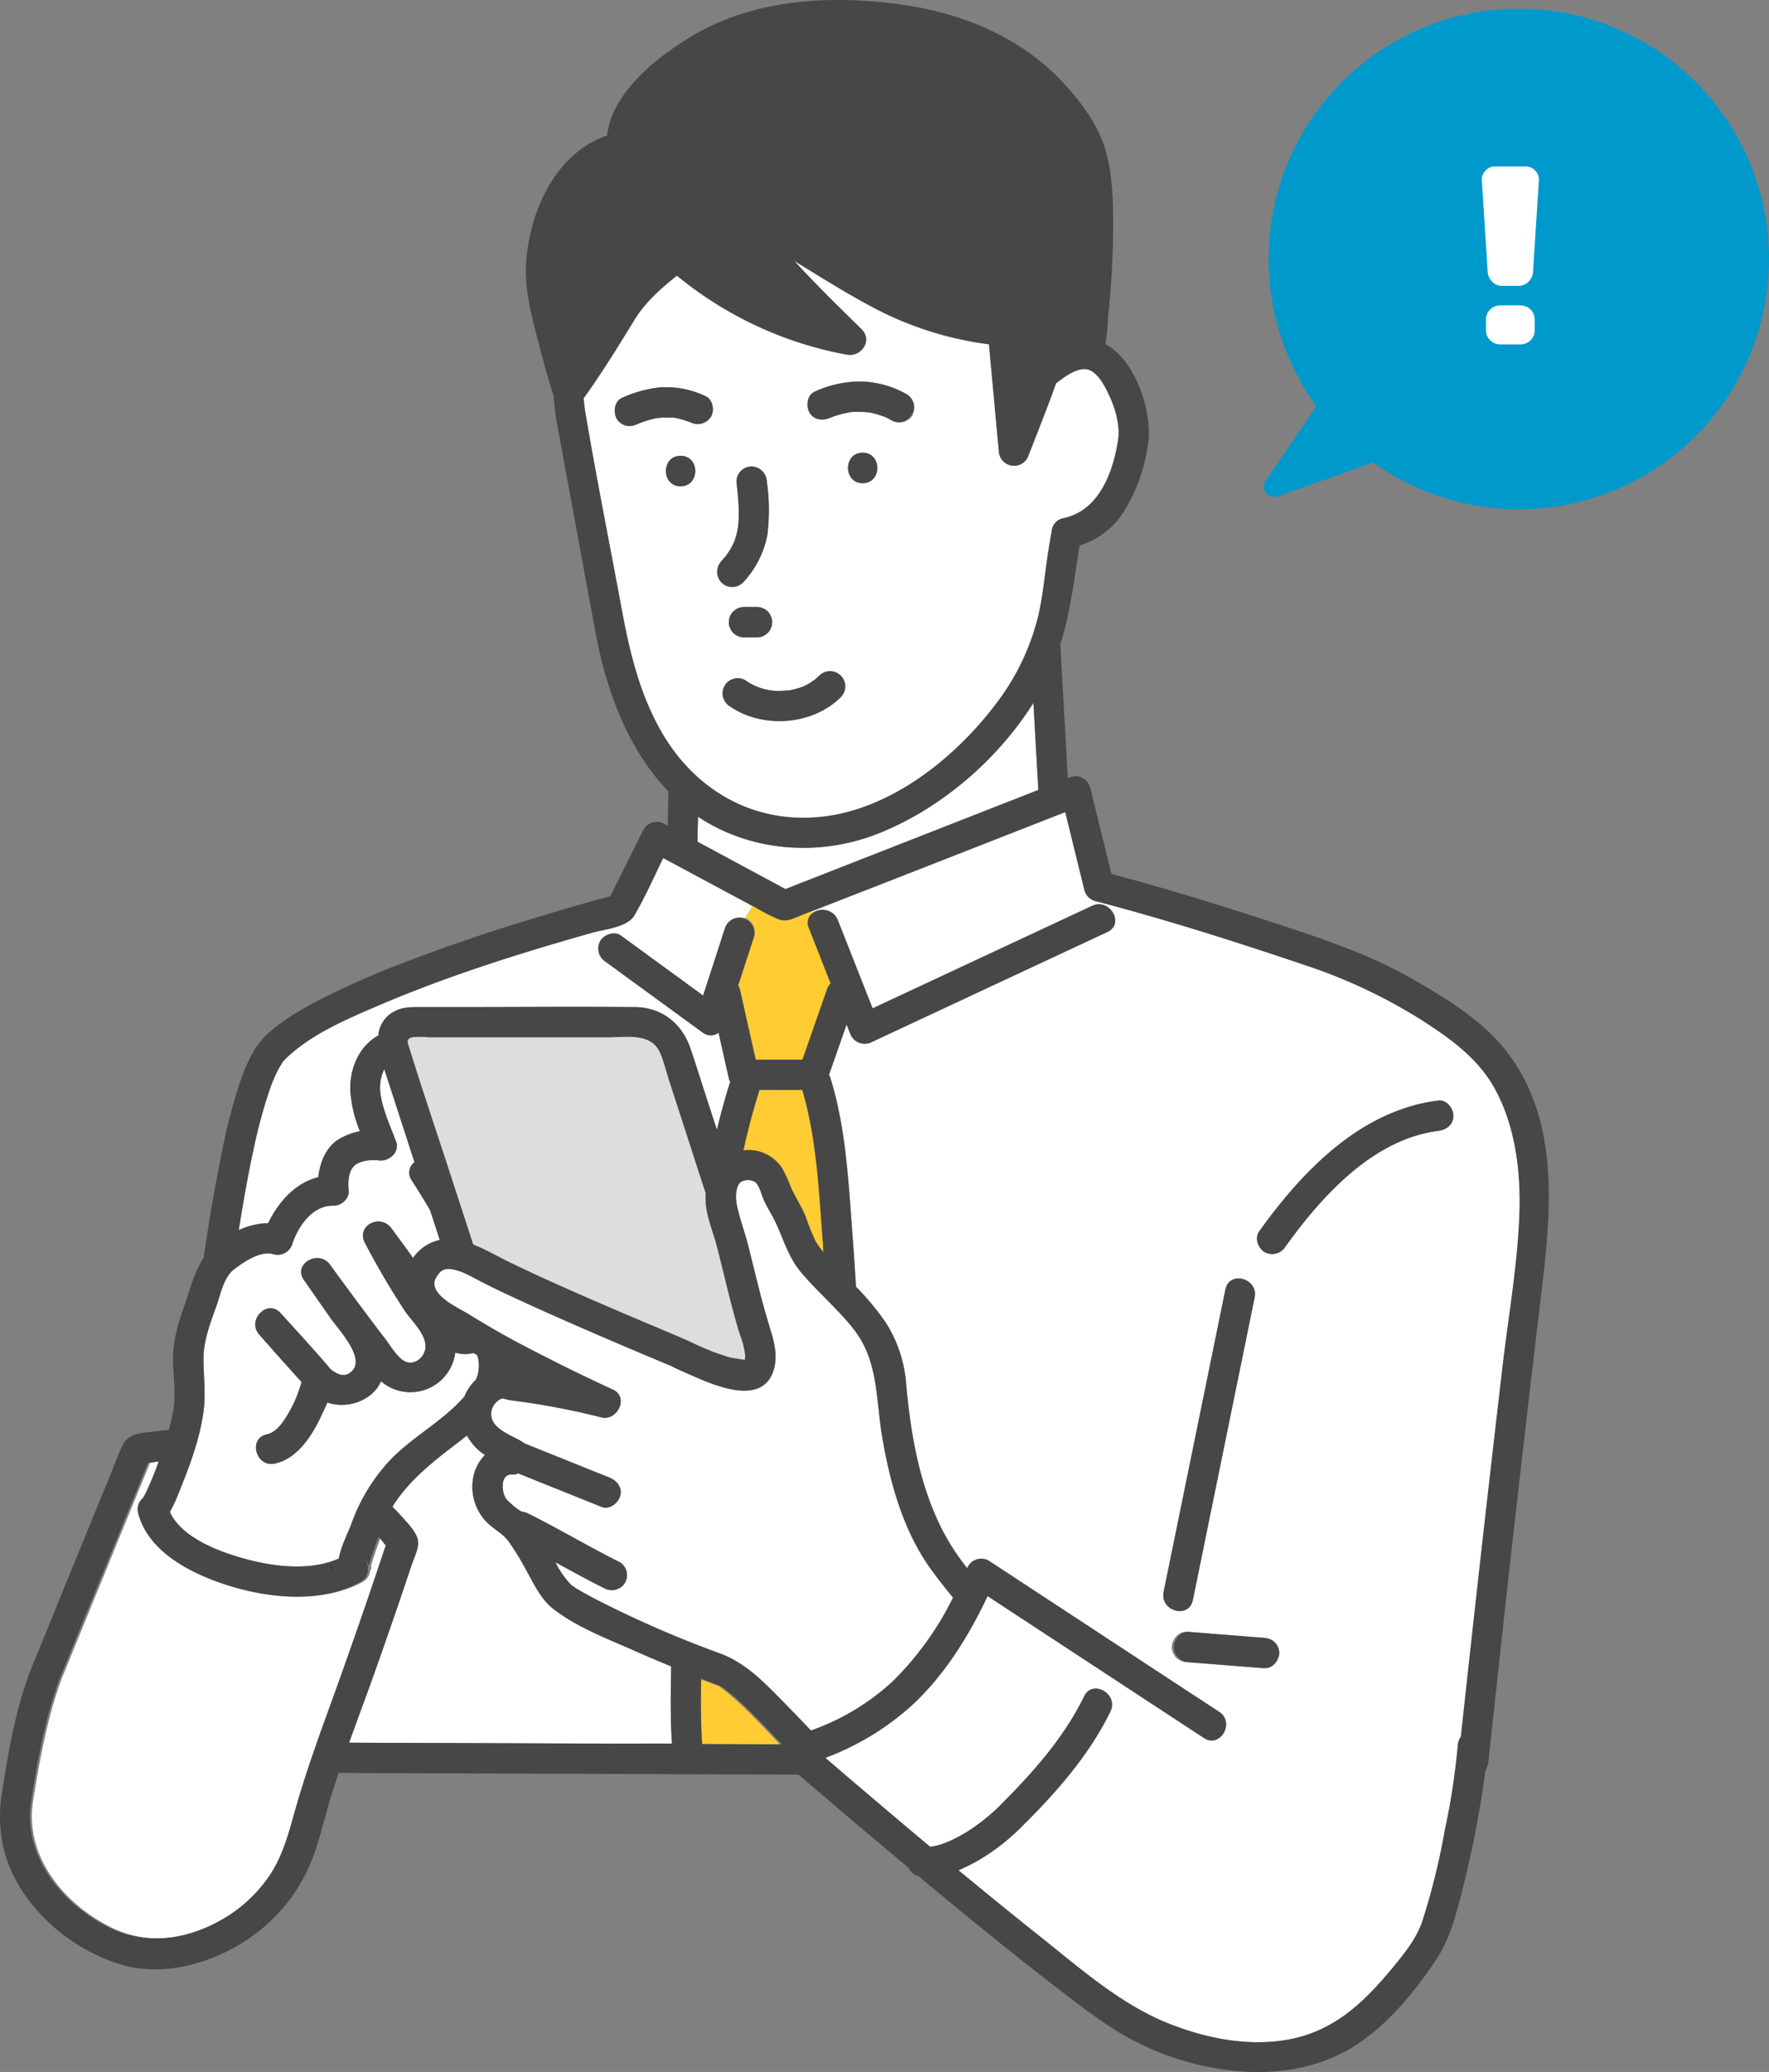
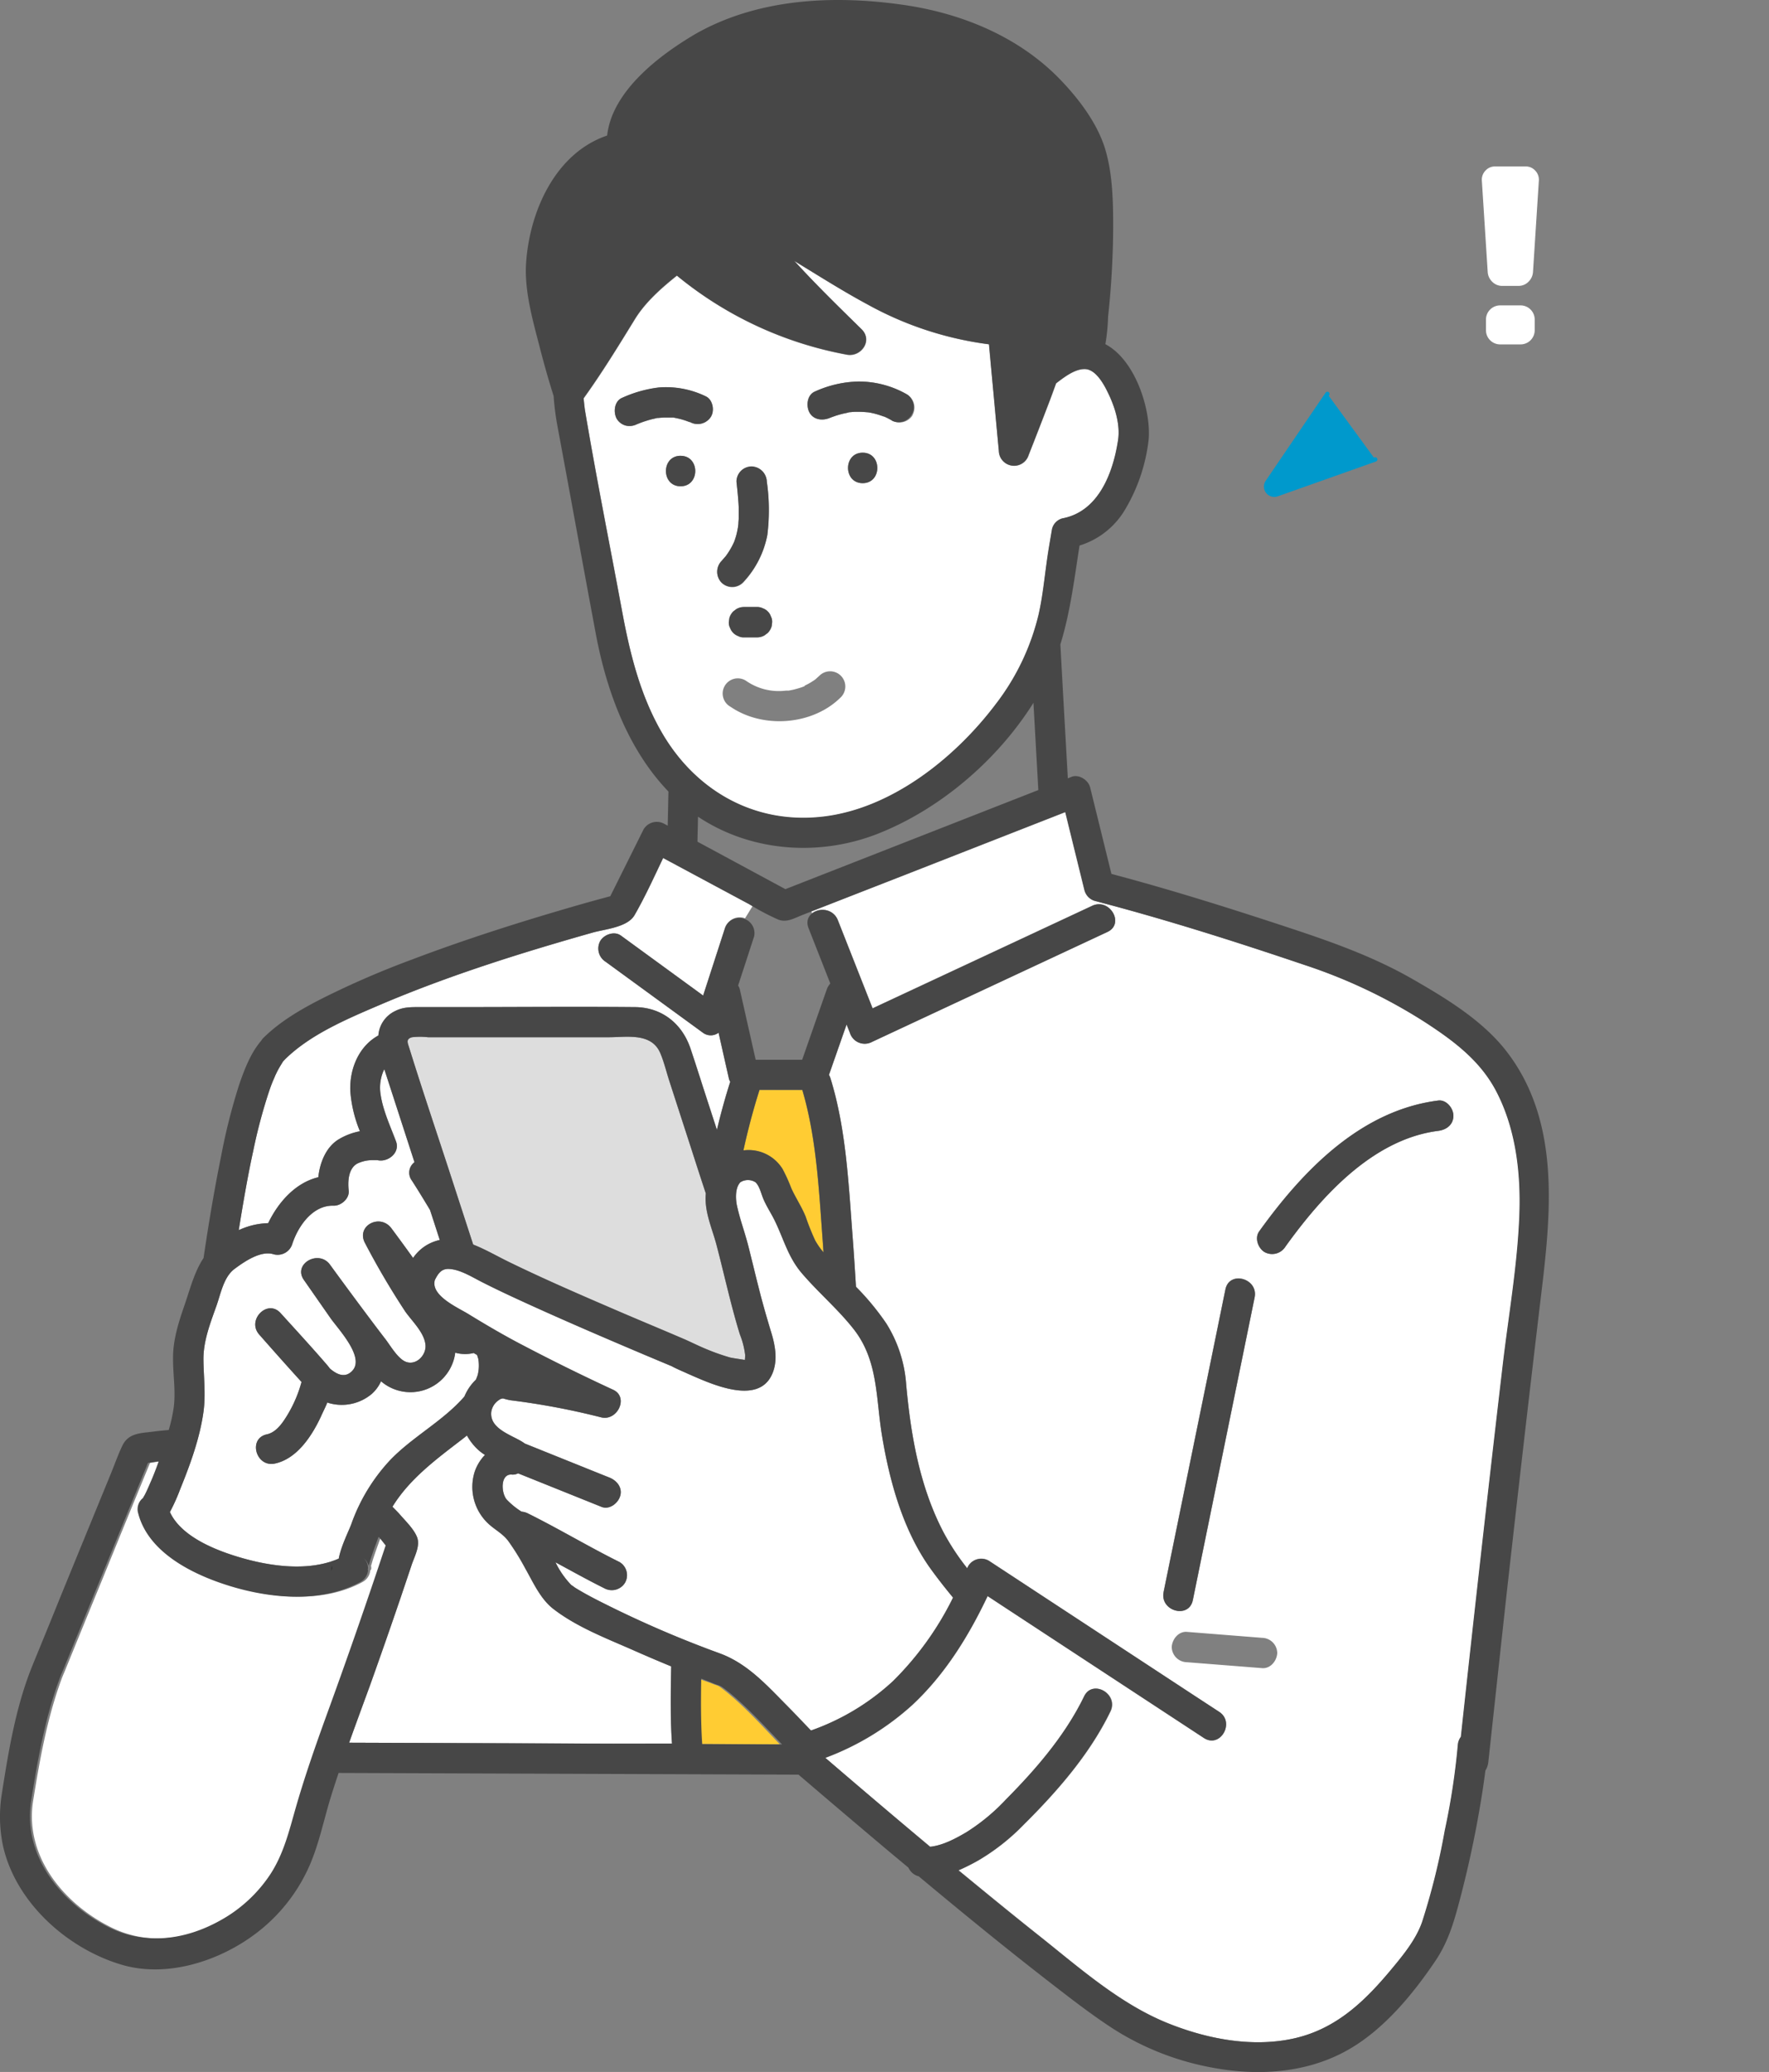
<svg xmlns="http://www.w3.org/2000/svg" id="レイヤー_1" data-name="レイヤー 1" viewBox="0 0 406.57 476">
  <rect x="0" y="0" width="406.57" height="476" fill="#808080" stroke="none" />
  <defs>
    <style>.cls-1{fill:#ddd;}.cls-2{fill:#fff;}.cls-3{fill:#fc3;}.cls-4{fill:#474747;}.cls-5{fill:#323232;}.cls-6{fill:none;stroke:#ddd;stroke-width:0;}.cls-6,.cls-8{stroke-linecap:round;stroke-linejoin:round;}.cls-7,.cls-8{fill:#09c;}.cls-8{stroke:#09c;}</style>
  </defs>
  <path class="cls-1" d="M162.31,309.93c-1.88-.77-3.69-1.71-5.56-2.5-5.07-2.17-10.16-4.28-15.22-6.46-8.29-3.57-16.59-7.16-24.7-11.12-2.64-1.29-5.29-2.84-8.08-3.93L103,268.26c-3-9.16-6.08-18.3-8.94-27.5-.36-1.17-.85-2.06.64-2.47a16.26,16.26,0,0,1,3.69,0h41.51c4.14,0,9.83-1.12,11.86,3.66.87,2.05,1.4,4.32,2.09,6.44L159,264.28q1.6,5,3.22,9.9a14.34,14.34,0,0,0,0,2.36c.27,3.19,1.62,6.32,2.44,9.4.86,3.28,1.65,6.58,2.47,9.87.89,3.6,1.82,7.19,2.91,10.73a18.49,18.49,0,0,1,1.22,4.77c0-.11,0,.56-.07,1.12-.8-.14-2.81-.4-3.42-.57A49.2,49.2,0,0,1,162.31,309.93Z" />
-   <path class="cls-2" d="M201.52,191.59c14.37-5.59,27.68-16.92,36-30.17l.54,9.71c.19,3.45.39,6.89.58,10.34l-.66.25-57.47,22.51L160.3,193.37c0-1.91.09-3.83.13-5.74C172.39,195.59,188,196.86,201.52,191.59Z" />
  <path class="cls-2" d="M92.12,366.85c.82-2.43,1.64-4.85,2.45-7.28.66-2,2.08-4.46,1.23-6.51-.75-1.83-2.6-3.61-3.9-5.11-.54-.63-1.16-1.2-1.72-1.8,3.95-6.45,10.18-11,16.12-15.57.33-.25.66-.52,1-.79a13,13,0,0,0,2.77,3.46,12.26,12.26,0,0,0,1.37,1,10.35,10.35,0,0,0-2.36,3.86,11.55,11.55,0,0,0,3.21,12c1.52,1.39,3.2,2.2,4.47,3.86a55.66,55.66,0,0,1,3.93,6.33c1.8,3.16,3.48,7,6.42,9.29,5.46,4.25,12.53,6.91,18.8,9.69q4.14,1.83,8.33,3.55c-.1,5.9-.22,11.85.18,17.73L141,400.58l-60.78-.22C81.8,396,83.41,391.65,85,387.3Q88.63,377.1,92.12,366.85Z" />
  <path class="cls-2" d="M14.16,385.7c.09-.26.2-.51.3-.76s.23-.55.35-.83c.54-1.31,1.07-2.62,1.61-3.94q3.58-8.78,7.19-17.56Q29,349.35,34.48,336.09c.82-.13,1.64-.27,2.46-.37-.61,1.7-1.25,3.4-1.95,5.06-.38.9-.77,1.79-1.22,2.66a7.8,7.8,0,0,0-.38.7,3.27,3.27,0,0,0-1.12,3.5c2.36,9.2,12.87,14.22,21.15,16.75,9.46,2.89,21.06,3.92,30-1a3.36,3.36,0,0,0,1.68-2.66c.11.08.34-.31.17-1,.17-.48.29-1,.45-1.48.4-1.25.85-2.5,1.3-3.74.17-.48.36-1,.54-1.45.56.65,1.08,1.33,1.61,2q-6.51,19.6-13.58,39c-2.58,7.12-5.08,14.26-7.15,21.54-1.48,5.2-2.73,10.28-5.7,14.89a32.71,32.71,0,0,1-11.66,10.76c-7.9,4.39-17,5.67-25.3,1.65-10.81-5.27-20-16.07-18.23-28.77C9.08,404.57,10.79,394.81,14.16,385.7Z" />
  <path class="cls-2" d="M27.59,343.42l0,0-.16,0Z" />
  <path class="cls-2" d="M76.13,360.26a3.35,3.35,0,0,0-1-2.35,3.84,3.84,0,0,1,1.15,1.8c0,.07,0,.14-.07.21A2.05,2.05,0,0,0,76.13,360.26Z" />
  <path class="cls-2" d="M76.13,360.26a3.53,3.53,0,0,1,0,.46C76.07,360.69,76.07,360.53,76.13,360.26Z" />
  <path class="cls-2" d="M244.2,119.12c8.3-1.51,11.65-10.38,12.8-18,.49-3.31-.56-7-1.92-10-1-2.13-3-6.36-5.8-6.31-2.24,0-4.57,1.76-6.53,3.27-.48,1.29-.94,2.58-1.42,3.86q-2.42,6.33-4.9,12.63a3.5,3.5,0,0,1-6.84-.93q-1.14-12.25-2.27-24.52A78.15,78.15,0,0,1,199.44,70c-5.73-3.1-11.26-6.62-16.85-10,5,5.46,10.3,10.64,15.46,15.7,2.64,2.59-.14,6.42-3.39,5.82a86,86,0,0,1-39.07-18.16c-3.63,2.9-7.28,6.14-9.65,10-3.8,6.16-7.55,12.31-11.79,18.19.11,1,.19,2,.36,3,2.6,15.45,5.7,30.84,8.55,46.25,1.76,9.53,4.09,18.94,9,27.42,7.64,13.29,21,21.11,36.56,19.52,16.06-1.65,30.91-13.5,40.34-26a54.33,54.33,0,0,0,9.77-20.48c1.12-4.92,1.49-10.1,2.32-15.1.25-1.51.51-3,.76-4.53A3.36,3.36,0,0,1,244.2,119.12ZM198.27,104c4.48,0,4.49,7,0,7S193.78,104,198.27,104Zm-41.85.73c4.49,0,4.49,7,0,7S151.93,104.71,156.42,104.71Zm6.93-9a3.59,3.59,0,0,1-4.77,1.25l-.13,0-.44-.17c-.4-.15-.81-.28-1.22-.4-.68-.2-1.36-.33-2-.46l-.5,0c-.32,0-.64,0-1,0a15.66,15.66,0,0,0-1.94.09h0l-.12,0c-.28,0-.56.1-.83.16-.57.12-1.12.27-1.67.44s-1,.32-1.45.49l-.76.3-.32.13.14-.06a3.71,3.71,0,0,1-2.54.29,3.48,3.48,0,0,1-2.08-1.6c-.79-1.49-.54-4,1.25-4.76a28.66,28.66,0,0,1,8.42-2.38,20.93,20.93,0,0,1,10.75,2C163.77,91.67,164.29,94.23,163.35,95.69Zm13,27.15a21.81,21.81,0,0,1-5.59,11,3.51,3.51,0,0,1-4.93,0,3.57,3.57,0,0,1,0-4.92c.34-.38.66-.76,1-1.14v0l.11-.16.35-.5a17,17,0,0,0,1.29-2.27c.06-.11.1-.22.15-.32l.09-.24c.13-.38.26-.76.37-1.15.2-.7.33-1.41.46-2.13,0-.15.06-.49.07-.65,0-.41.06-.83.07-1.24,0-.86,0-1.72,0-2.59-.09-2-.3-3.91-.51-5.86a3.49,3.49,0,0,1,3.49-3.48,3.58,3.58,0,0,1,3.48,3.48A46,46,0,0,1,176.33,122.84Zm1.13,20.09-.12.92a3.53,3.53,0,0,1-.9,1.54l-.71.54a3.36,3.36,0,0,1-1.75.48h-3a2.59,2.59,0,0,1-1.34-.3,3.13,3.13,0,0,1-1.84-1.84,2.59,2.59,0,0,1-.3-1.34l.12-.93a3.59,3.59,0,0,1,.9-1.54l.71-.54a3.46,3.46,0,0,1,1.75-.48h3a2.8,2.8,0,0,1,1.34.3,2.74,2.74,0,0,1,1.12.72,2.61,2.61,0,0,1,.72,1.13A2.57,2.57,0,0,1,177.46,142.93Zm7.55,14.5.61-.3a12.22,12.22,0,0,0,1.16-.69,6.61,6.61,0,0,0,.55-.37l.09-.07c.33-.3.65-.59,1-.91a3.49,3.49,0,0,1,4.93,4.93c-6.41,6.55-17.95,7.46-25.46,2.32a3.48,3.48,0,1,1,3.52-6,13.14,13.14,0,0,0,9.19,2.28l.33,0,.31,0c.46-.09.92-.17,1.37-.29s.9-.24,1.35-.39c.21-.07.43-.14.65-.23l.23-.09Zm24.71-62.07A3.56,3.56,0,0,1,205,96.61c-.39-.23-.79-.44-1.19-.64l-.57-.27-.09,0c-.69-.25-1.38-.48-2.08-.66-.39-.1-.79-.19-1.18-.26l-.43-.07h-.11c-.72-.06-1.42-.11-2.14-.1a9.49,9.49,0,0,0-2.07.14c.93-.23-.22,0-.41.08l-.9.19c-.62.15-1.24.32-1.84.52l-.93.33-.45.18.14-.06c-1.66.71-3.79.51-4.73-1.26-.79-1.51-.53-4,1.25-4.77a25.5,25.5,0,0,1,9.94-2.31,22.24,22.24,0,0,1,11.31,3A3.53,3.53,0,0,1,209.72,95.36Z" />
  <path class="cls-2" d="M62.92,288.16a3.53,3.53,0,0,0,4.28-2.43c1.37-4.12,4.7-8.89,9.47-8.74,1.72.06,3.69-1.64,3.48-3.48-.25-2.19-.05-5.11,2-6.21a8.13,8.13,0,0,1,3.67-.77l.75,0,.18,0c2.37.57,5.26-1.68,4.28-4.29-1.28-3.43-3-7.09-3.54-10.73a9.72,9.72,0,0,1,.84-5.89L95.26,267a3,3,0,0,0-.62,4.19c1.44,2.23,2.82,4.5,4.19,6.78.29.88.57,1.76.86,2.63l1.38,4.27A9.89,9.89,0,0,0,94.94,289c-1.65-2.3-3.32-4.59-5-6.84-2.63-3.48-8.25-.51-6,3.51a180.17,180.17,0,0,0,9.21,15.65c1.58,2.24,4.42,4.87,4.64,7.72.18,2.26-2.07,4.66-4.42,3.85-1.89-.65-3.66-3.79-4.81-5.27-1.76-2.28-3.48-4.58-5.2-6.88q-3.78-5.07-7.51-10.19c-2.6-3.58-8.61-.18-6,3.51L76,302.88c1.75,2.48,7.86,8.89,5,12-1.59,1.75-3.47,1-5.19-.49-.23-.32-.48-.63-.75-.94-3.46-4-7-7.85-10.56-11.77-3-3.36-7.87,1.57-4.92,4.92,3.09,3.51,6.19,7,9.34,10.47l.38.42a29.6,29.6,0,0,1-3.11,7.36c-1.11,1.85-2.61,4.19-4.86,4.67-4.39.93-2.52,7.65,1.85,6.71,5.11-1.09,8.55-6.42,10.59-10.82.44-1,1-2.06,1.46-3.21.14.05.27.11.42.15a10.72,10.72,0,0,0,9.81-2.13,8.59,8.59,0,0,0,2.11-2.89,10.38,10.38,0,0,0,17.06-6.57,8.31,8.31,0,0,0,4,.13l.22-.06c.26.16.53.3.79.45l.28.88a9,9,0,0,1-.12,3.68,9.25,9.25,0,0,1-.44,1.14,11.27,11.27,0,0,0-2.62,3.84c-4.89,5.65-11.93,9.24-17.11,14.66a42,42,0,0,0-8.89,14.67c-.68,1.8-2.33,5-2.89,7.92-6.88,3-15.5,1.81-22.41-.19-5.52-1.6-13.73-4.71-16.39-10.51a43.56,43.56,0,0,0,2.37-5.27c2.3-5.66,4.49-11.64,5.34-17.71.55-3.94.06-7.82,0-11.77-.1-4.41,1.54-8.55,3-12.66,1-2.78,1.65-6.6,4.15-8.45C56.14,289.86,60,287.2,62.92,288.16Z" />
  <path class="cls-2" d="M165.29,379.79a248.57,248.57,0,0,1-25.74-11.05c-1.9-.94-3.79-1.9-5.63-2.95-.57-.33-1.14-.66-1.69-1-.17-.11-.89-.66-.91-.63a20,20,0,0,1-3.65-5.24c3.71,2,7.41,4.07,11.2,5.95a3.57,3.57,0,0,0,4.77-1.24,3.51,3.51,0,0,0-1.25-4.77c-7.13-3.54-13.95-7.65-21.08-11.18a3.85,3.85,0,0,0-1.44-.4,17.48,17.48,0,0,1-3.47-2.84c-1.29-1.69-1.37-5.95,1.29-5.67a2.69,2.69,0,0,0,1.38-.29l.8.32,18.37,7.38c1.81.73,3.76-.8,4.28-2.43.63-1.93-.74-3.61-2.43-4.29l-2.65-1.06-16.86-6.78a1.27,1.27,0,0,1-.12-.1c-2.49-1.77-8-3.1-7.55-7.17a3.94,3.94,0,0,1,1.7-2.67,1.77,1.77,0,0,1,.91-.4l.14,0a14.55,14.55,0,0,0,1.67.41,168.78,168.78,0,0,1,20.88,3.94c3.69.87,6.39-4.66,2.69-6.36Q130.36,314.4,120.07,309c-4.27-2.22-8.38-4.64-12.48-7.15-2.44-1.49-8.7-4.23-7.64-7.8.66-1.3,1.37-2.5,3-2.53,2.54,0,5.37,1.76,7.51,2.86,3.81,1.95,7.69,3.74,11.58,5.51,8.64,3.92,17.36,7.66,26.1,11.36,2.08.87,4.15,1.75,6.23,2.61l.31.17c1.06.55,2.18,1,3.28,1.51,5.06,2.2,16.17,7.54,19.47.21,1.4-3.1.77-6.52-.18-9.65s-1.89-6.36-2.71-9.59c-.89-3.46-1.71-6.93-2.59-10.39-.78-3.05-1.92-6.07-2.57-9.13-.33-1.52-.44-4.17.79-5.39a3.25,3.25,0,0,1,3.45,0c.9.81,1.29,2.51,1.73,3.6.8,2,2,3.67,2.88,5.58,2,4.21,3,8.22,6.16,11.85,3.78,4.4,8.25,8.18,11.83,12.75,5.63,7.19,5.07,15.74,6.47,24.3,1.73,10.51,4.79,21.67,11,30.45,1.69,2.36,3.49,4.65,5.35,6.9a71.19,71.19,0,0,1-13.78,19.16,54.14,54.14,0,0,1-18.87,11.37c-1.88-2-3.76-4-5.67-5.91C176.06,387,171.65,382.08,165.29,379.79Z" />
  <path class="cls-2" d="M186.47,209.35l.18.46a3.84,3.84,0,0,1,5.9,1.53l8,20.29,43.79-20.44,6.66-3.11c4-1.89,7.58,4.12,3.51,6l-47.4,22.13-6.66,3.11a3.56,3.56,0,0,1-5.12-2.08c-.25-.63-.51-1.27-.76-1.91l-4.05,11.58a3.65,3.65,0,0,1,.35.8c3.62,11.65,4.17,24.46,5.1,36.54.29,3.77.52,7.55.76,11.34a59,59,0,0,1,7,8.48,30.38,30.38,0,0,1,4.54,14c1.06,11.64,3.09,23.42,8.56,33.9a54.9,54.9,0,0,0,5.46,8.29c.07-.16.15-.31.22-.47a3.5,3.5,0,0,1,4.76-1.25L273.67,389l6.53,4.29c3.73,2.44.25,8.48-3.52,6l-46.39-30.42L227,366.7c-4.37,9.19-9.8,18-17.3,25a61.83,61.83,0,0,1-20,12.16q12,10.28,24.12,20.41c2.91-.29,5.84-1.87,8.29-3.31a45.74,45.74,0,0,0,9.18-7.59c7-7,13.6-14.73,17.94-23.66,2-4,8-.51,6,3.51-4.76,9.8-12.25,18.37-19.94,26a49.36,49.36,0,0,1-10.41,8.19,48,48,0,0,1-4.54,2.27c6.26,5.15,12.54,10.28,18.88,15.32,9,7.18,18.29,15.37,29.1,19.75,8.88,3.59,19.06,5.62,28.57,3.67,9.71-2,16.34-8.13,22.51-15.47,2.85-3.39,6-7.18,7.51-11.41a159.05,159.05,0,0,0,5.21-21,160.93,160.93,0,0,0,3-19.65,3.53,3.53,0,0,1,.7-1.89q4.62-42.7,9.62-85.37c1.33-11.3,3.35-22.73,3.81-34.1.4-9.65-.7-19.85-5.16-28.55-3.73-7.28-10-11.9-16.69-16.26a122.15,122.15,0,0,0-27.65-13.08c-15.83-5.35-31.83-10.43-48-14.65a3.48,3.48,0,0,1-2.43-2.43q-2.22-9-4.43-18l-37.9,14.84Zm104.18,78.31c-1.5-.88-2.35-3.23-1.25-4.77,10-13.92,23.3-27.79,41.16-30.06,1.87-.23,3.48,1.77,3.48,3.49,0,2.07-1.61,3.24-3.48,3.48-15,1.9-26.8,15-35.14,26.61A3.6,3.6,0,0,1,290.65,287.66ZM269.3,378.39c.08-1.77,1.54-3.64,3.48-3.49l17.29,1.37a3.55,3.55,0,0,1,3.48,3.48c-.07,1.76-1.53,3.64-3.48,3.48l-17.29-1.36A3.55,3.55,0,0,1,269.3,378.39Zm-1.87-12.67,12.45-60.91c.58-2.87,1.17-5.75,1.76-8.62.89-4.39,7.61-2.53,6.71,1.85q-6.21,30.45-12.44,60.91c-.59,2.87-1.17,5.75-1.76,8.62C273.25,372,266.54,370.1,267.43,365.72Z" />
  <path class="cls-2" d="M58.2,264.4a119.54,119.54,0,0,1,3.75-14c.3-.87.62-1.72,1-2.57.09-.2.32-.76.37-.86.15-.3.29-.61.45-.92.35-.67.74-1.31,1.14-1.95,0-.07.08-.12.11-.18s.34-.39.51-.57c5.92-5.81,14.49-9.36,22-12.58,15.75-6.7,32.21-11.85,48.67-16.51,2.86-.81,8-1.2,9.63-4,2.43-4.22,4.47-8.72,6.58-13.14l19.79,10.62c.25.13.51.29.76.43l-1.73,2.81a2.37,2.37,0,0,0-.34-.13,3.55,3.55,0,0,0-4.28,2.43l-5,15.44-18.89-13.77c-1.53-1.12-3.89-.25-4.77,1.25a3.6,3.6,0,0,0,1.25,4.76L142,223l19.64,14.32a3,3,0,0,0,3.51-.07q1.19,5.31,2.39,10.61a2.76,2.76,0,0,0,.29.66c-1.16,3.63-2.18,7.33-3.06,11.06-.87-2.69-1.75-5.38-2.62-8.06-1.15-3.54-2.26-7.09-3.45-10.62-1.93-5.74-6.59-9.47-12.73-9.53-13.74-.13-27.49,0-41.23,0h-8c-2,0-4-.08-5.89.89a6.75,6.75,0,0,0-3.89,5.63c-4.34,2.36-6.65,7.45-6.45,12.75a30,30,0,0,0,2.21,9.25,14.75,14.75,0,0,0-5,1.93c-2.77,1.74-4.22,5.26-4.56,8.63C68,271.68,64,276.08,61.64,281a17.14,17.14,0,0,0-6.77,1.61C55.83,276.52,56.9,270.43,58.2,264.4Z" />
  <path class="cls-3" d="M163.2,386.6a15.94,15.94,0,0,0,1.69.62,4.66,4.66,0,0,1,.68.4c4.57,3.36,9.21,8.46,13.4,12.84l.25.26-18.35-.07c-.34-5-.31-10-.23-15C161.49,386,162.34,386.3,163.2,386.6Z" />
  <path class="cls-3" d="M184.39,250.4c3.37,11.36,3.86,23.74,4.75,35.46l.12,1.86a17.44,17.44,0,0,1-1.89-2.7,53.65,53.65,0,0,1-2.21-5.51c-.93-2.28-2.29-4.3-3.3-6.52a37.83,37.83,0,0,0-2-4.41,9.18,9.18,0,0,0-9-4.28c1-4.7,2.24-9.35,3.7-13.92Z" />
  <path class="cls-4" d="M.39,412.28a32.76,32.76,0,0,0,.27,11.64C3.51,437,15.44,447.68,28,451.38c10.39,3.06,22.41-.84,30.78-7.17a39.3,39.3,0,0,0,12.33-15.55c2.2-5,3.29-10.51,4.9-15.75.58-1.88,1.19-3.74,1.81-5.6l73.51.27,32.2.12q10.31,8.83,20.69,17.56l4.56,3.8a3.58,3.58,0,0,0,2.37,2c10,8.34,20.09,16.59,30.39,24.56,4.72,3.65,9.47,7.34,14.49,10.58a63.44,63.44,0,0,0,22.07,8.71c10.68,2.09,22.11,1.48,31.75-4,8.17-4.63,14.89-12.77,20.07-20.46,2.85-4.24,4.18-8.67,5.48-13.59q2.46-9.25,4.19-18.68c.69-3.78,1.32-7.6,1.8-11.43a4.37,4.37,0,0,0,.67-1.95q2-18.39,4-36.76,3.74-33.51,7.71-67c2.36-19.73,5.64-42.15-7.3-59.21-5.48-7.23-13.88-12.33-21.63-16.79-9.66-5.57-19.91-9.05-30.47-12.52-12.87-4.23-25.83-8.28-38.93-11.75l-4.89-19.86c-.41-1.69-2.56-3.11-4.28-2.44l-.85.34q-.87-15.37-1.72-30.75c2.28-7.36,3.2-15,4.41-22.73a18.46,18.46,0,0,0,10.64-8.56A40.16,40.16,0,0,0,264,100.92c.55-6.74-3-18.18-9.95-21.85a44.08,44.08,0,0,0,.62-6.33,197.86,197.86,0,0,0,1.17-20.36c0-6-.1-12.38-1.84-18.15-1.83-6-6.17-11.68-10.52-16.15C234,8.37,221,3.06,207.76,1.14c-16-2.32-33.31-1.55-47.71,6.54-8.22,4.79-19.37,13.11-20.51,23.46-11.84,4-17.83,17.31-18.63,29.31-.41,6.2,1.45,12.84,3,18.8,1,3.93,2.1,7.85,3.33,11.72a61.19,61.19,0,0,0,.79,6.44c3,16.1,5.91,32.2,8.92,48.29,2.45,13,7.34,26.43,16.68,36.15-.06,2.61-.11,5.22-.17,7.83l-.78-.41a3.53,3.53,0,0,0-4.76,1.25q-3.82,7.68-7.66,15.38c-2.28.61-4.56,1.23-6.83,1.88-13,3.73-26,7.83-38.72,12.65a204.32,204.32,0,0,0-20.12,8.68c-5,2.51-10,5.35-14,9.28a3.14,3.14,0,0,0-.55.69c-2.41,2.8-3.8,6.47-5,9.89a136.58,136.58,0,0,0-4.2,16.53c-1.58,7.79-2.9,15.64-4.06,23.52-2.08,3.1-3.12,7.16-4.3,10.61-1.42,4.12-2.77,8.2-2.71,12.6,0,3.75.66,7.54.13,11.29a36.39,36.39,0,0,1-1.12,5c-1.16.11-2.31.2-3.46.36-3,.4-5.81.28-7.23,3.31-1,2.1-1.77,4.32-2.65,6.46q-5.66,13.8-11.3,27.58Q11.76,372.13,9.35,378c-.48,1.17-.95,2.33-1.43,3.49-.27.66-.68,1.63-.09.25C3.74,391.35,2,402,.39,412.28ZM53.91,291.51c2.23-1.65,6-4.31,9-3.35a3.53,3.53,0,0,0,4.28-2.43c1.37-4.12,4.7-8.89,9.47-8.74,1.72.06,3.69-1.64,3.48-3.48-.25-2.19-.05-5.11,2-6.21a8.13,8.13,0,0,1,3.67-.77l.75,0,.18,0c2.37.57,5.26-1.68,4.28-4.29-1.28-3.43-3-7.09-3.54-10.73a9.72,9.72,0,0,1,.84-5.89L95.26,267a3,3,0,0,0-.62,4.19c1.44,2.23,2.82,4.5,4.19,6.78.29.88.57,1.76.86,2.63l1.38,4.27A9.89,9.89,0,0,0,94.94,289c-1.65-2.3-3.32-4.59-5-6.84-2.63-3.48-8.25-.51-6,3.51a180.17,180.17,0,0,0,9.21,15.65c1.58,2.24,4.42,4.87,4.64,7.72.18,2.26-2.07,4.66-4.42,3.85-1.89-.65-3.66-3.79-4.81-5.27-1.76-2.28-3.48-4.58-5.2-6.88q-3.78-5.07-7.51-10.19c-2.6-3.58-8.61-.18-6,3.51L76,302.88c1.75,2.48,7.86,8.89,5,12-1.59,1.75-3.47,1-5.19-.49-.23-.32-.48-.63-.75-.94-3.46-4-7-7.85-10.56-11.77-3-3.36-7.87,1.57-4.92,4.92,3.09,3.51,6.19,7,9.34,10.47l.38.42a29.6,29.6,0,0,1-3.11,7.36c-1.11,1.85-2.61,4.19-4.86,4.67-4.39.93-2.52,7.65,1.85,6.71,5.11-1.09,8.55-6.42,10.59-10.82.44-1,1-2.06,1.46-3.21.14.05.27.11.42.15a10.72,10.72,0,0,0,9.81-2.13,8.59,8.59,0,0,0,2.11-2.89,10.38,10.38,0,0,0,17.06-6.57,8.31,8.31,0,0,0,4,.13l.22-.06c.26.16.53.3.79.45l.28.88a9,9,0,0,1-.12,3.68,9.25,9.25,0,0,1-.44,1.14,11.27,11.27,0,0,0-2.62,3.84c-4.89,5.65-11.93,9.24-17.11,14.66a42,42,0,0,0-8.89,14.67c-.68,1.8-2.33,5-2.89,7.92-6.88,3-15.5,1.81-22.41-.19-5.52-1.6-13.73-4.71-16.39-10.51a43.56,43.56,0,0,0,2.37-5.27c2.3-5.66,4.49-11.64,5.34-17.71.55-3.94.06-7.82,0-11.77-.1-4.41,1.54-8.55,3-12.66C50.74,297.18,51.41,293.36,53.91,291.51Zm113.86,20.35a49.2,49.2,0,0,1-5.46-1.93c-1.88-.77-3.69-1.71-5.56-2.5-5.07-2.17-10.16-4.28-15.22-6.46-8.29-3.57-16.59-7.16-24.7-11.12-2.64-1.29-5.29-2.84-8.08-3.93L103,268.26c-3-9.16-6.08-18.3-8.94-27.5-.36-1.17-.85-2.06.64-2.47a16.26,16.26,0,0,1,3.69,0h41.51c4.14,0,9.83-1.12,11.86,3.66.87,2.05,1.4,4.32,2.09,6.44L159,264.28q1.6,5,3.22,9.9a14.34,14.34,0,0,0,0,2.36c.27,3.19,1.62,6.32,2.44,9.4.86,3.28,1.65,6.58,2.47,9.87.89,3.6,1.82,7.19,2.91,10.73a18.49,18.49,0,0,1,1.22,4.77c0-.11,0,.56-.07,1.12C170.39,312.29,168.38,312,167.77,311.86Zm3.32,1.14a.63.63,0,0,0-.11.12A.63.63,0,0,1,171.09,313Zm70.68-191.45c-.25,1.51-.51,3-.76,4.53-.83,5-1.2,10.18-2.32,15.1a54.33,54.33,0,0,1-9.77,20.48c-9.43,12.53-24.28,24.38-40.34,26-15.54,1.59-28.92-6.23-36.56-19.52-4.87-8.48-7.2-17.89-9-27.42-2.85-15.41-5.95-30.8-8.55-46.25-.17-1-.25-2-.36-3,4.24-5.88,8-12,11.79-18.19,2.37-3.85,6-7.09,9.65-10a86,86,0,0,0,39.07,18.16c3.25.6,6-3.23,3.39-5.82-5.16-5.06-10.49-10.24-15.46-15.7,5.59,3.42,11.12,6.94,16.85,10a78.15,78.15,0,0,0,27.88,9.16q1.14,12.25,2.27,24.52a3.5,3.5,0,0,0,6.84.93q2.49-6.3,4.9-12.63c.48-1.28.94-2.57,1.42-3.86,2-1.51,4.29-3.26,6.53-3.27,2.82,0,4.84,4.18,5.8,6.31,1.36,3,2.41,6.69,1.92,10-1.15,7.58-4.5,16.45-12.8,18A3.36,3.36,0,0,0,241.77,121.55Zm-81.34,66.08c12,8,27.55,9.23,41.09,4,14.37-5.59,27.68-16.92,36-30.17l.54,9.71c.19,3.45.39,6.89.58,10.34l-.66.25-57.47,22.51L160.3,193.37C160.34,191.46,160.39,189.54,160.43,187.63Zm29.24,216.19a61.83,61.83,0,0,0,20-12.16c7.5-7,12.93-15.77,17.3-25l3.32,2.18,46.39,30.42c3.77,2.47,7.25-3.57,3.52-6L273.67,389l-46.4-30.42a3.5,3.5,0,0,0-4.76,1.25c-.07.16-.15.31-.22.47a54.9,54.9,0,0,1-5.46-8.29c-5.47-10.48-7.5-22.26-8.56-33.9a30.38,30.38,0,0,0-4.54-14,59,59,0,0,0-7-8.48c-.24-3.79-.47-7.57-.76-11.34-.93-12.08-1.48-24.89-5.1-36.54a3.65,3.65,0,0,0-.35-.8l4.05-11.58c.25.64.51,1.28.76,1.91a3.56,3.56,0,0,0,5.12,2.08l6.66-3.11,47.4-22.13c4.07-1.89.53-7.9-3.51-6l-6.66,3.11-43.79,20.44-8-20.29c-1.63-4.13-8.37-2.32-6.72,1.85l5,12.72a3.92,3.92,0,0,0-.81,1.35q-2.84,8.09-5.66,16.17l-10.68,0q-1.83-8.07-3.64-16.15a3,3,0,0,0-.4-.91q1.85-5.64,3.68-11.29a3.49,3.49,0,0,0-6.72-1.85l-5,15.44-18.89-13.77c-1.53-1.12-3.89-.25-4.77,1.25a3.6,3.6,0,0,0,1.25,4.76L142,223l19.64,14.32a3,3,0,0,0,3.51-.07q1.19,5.31,2.39,10.61a2.76,2.76,0,0,0,.29.66c-1.16,3.63-2.18,7.33-3.06,11.06-.87-2.69-1.75-5.38-2.62-8.06-1.15-3.54-2.26-7.09-3.45-10.62-1.93-5.74-6.59-9.47-12.73-9.53-13.74-.13-27.49,0-41.23,0h-8c-2,0-4-.08-5.89.89a6.75,6.75,0,0,0-3.89,5.63c-4.34,2.36-6.65,7.45-6.45,12.75a30,30,0,0,0,2.21,9.25,14.75,14.75,0,0,0-5,1.93c-2.77,1.74-4.22,5.26-4.56,8.63C68,271.68,64,276.08,61.64,281a17.14,17.14,0,0,0-6.77,1.61c1-6.1,2-12.19,3.33-18.22a119.54,119.54,0,0,1,3.75-14c.3-.87.62-1.72,1-2.57.09-.2.32-.76.37-.86.15-.3.29-.61.45-.92.35-.67.74-1.31,1.14-1.95,0-.07.08-.12.11-.18s.34-.39.51-.57c5.92-5.81,14.49-9.36,22-12.58,15.75-6.7,32.21-11.85,48.67-16.51,2.86-.81,8-1.2,9.63-4,2.43-4.22,4.47-8.72,6.58-13.14l19.79,10.62a53.47,53.47,0,0,0,6.73,3.56c1.93.7,3.67-.37,5.45-1.07l22.53-8.82,37.9-14.84q2.21,9,4.43,18a3.48,3.48,0,0,0,2.43,2.43c16.18,4.22,32.18,9.3,48,14.65a122.15,122.15,0,0,1,27.65,13.08c6.74,4.36,13,9,16.69,16.26,4.46,8.7,5.56,18.9,5.16,28.55-.46,11.37-2.48,22.8-3.81,34.1q-5,42.66-9.62,85.37a3.53,3.53,0,0,0-.7,1.89,160.93,160.93,0,0,1-3,19.65,159.05,159.05,0,0,1-5.21,21c-1.47,4.23-4.66,8-7.51,11.41-6.17,7.34-12.8,13.48-22.51,15.47-9.51,1.95-19.69-.08-28.57-3.67-10.81-4.38-20.07-12.57-29.1-19.75-6.34-5-12.62-10.17-18.88-15.32a48,48,0,0,0,4.54-2.27,49.36,49.36,0,0,0,10.41-8.19c7.69-7.62,15.18-16.19,19.94-26,2-4-4.05-7.55-6-3.51-4.34,8.93-11,16.65-17.94,23.66a45.74,45.74,0,0,1-9.18,7.59c-2.45,1.44-5.38,3-8.29,3.31Q201.64,414.12,189.67,403.82ZM174.56,250.38l9.83,0c3.37,11.36,3.86,23.74,4.75,35.46l.12,1.86a17.44,17.44,0,0,1-1.89-2.7,53.65,53.65,0,0,1-2.21-5.51c-.93-2.28-2.29-4.3-3.3-6.52a37.83,37.83,0,0,0-2-4.41,9.18,9.18,0,0,0-9-4.28C171.89,259.6,173.1,255,174.56,250.38Zm6.16,141.33c-4.66-4.76-9.07-9.63-15.43-11.92a248.57,248.57,0,0,1-25.74-11.05c-1.9-.94-3.79-1.9-5.63-2.95-.57-.33-1.14-.66-1.69-1-.17-.11-.89-.66-.91-.63a20,20,0,0,1-3.65-5.24c3.71,2,7.41,4.07,11.2,5.95a3.57,3.57,0,0,0,4.77-1.24,3.51,3.51,0,0,0-1.25-4.77c-7.13-3.54-13.95-7.65-21.08-11.18a3.85,3.85,0,0,0-1.44-.4,17.48,17.48,0,0,1-3.47-2.84c-1.29-1.69-1.37-5.95,1.29-5.67a2.69,2.69,0,0,0,1.38-.29l.8.32,18.37,7.38c1.81.73,3.76-.8,4.28-2.43.63-1.93-.74-3.61-2.43-4.29l-2.65-1.06-16.86-6.78a1.27,1.27,0,0,1-.12-.1c-2.49-1.77-8-3.1-7.55-7.17a3.94,3.94,0,0,1,1.7-2.67,1.77,1.77,0,0,1,.91-.4l.14,0a14.55,14.55,0,0,0,1.67.41,168.78,168.78,0,0,1,20.88,3.94c3.69.87,6.39-4.66,2.69-6.36Q130.36,314.4,120.07,309c-4.27-2.22-8.38-4.64-12.48-7.15-2.44-1.49-8.7-4.23-7.64-7.8.66-1.3,1.37-2.5,3-2.53,2.54,0,5.37,1.76,7.51,2.86,3.81,1.95,7.69,3.74,11.58,5.51,8.64,3.92,17.36,7.66,26.1,11.36,2.08.87,4.15,1.75,6.23,2.61l.31.17c1.06.55,2.18,1,3.28,1.51,5.06,2.2,16.17,7.54,19.47.21,1.4-3.1.77-6.52-.18-9.65s-1.89-6.36-2.71-9.59c-.89-3.46-1.71-6.93-2.59-10.39-.78-3.05-1.92-6.07-2.57-9.13-.33-1.52-.44-4.17.79-5.39a3.25,3.25,0,0,1,3.45,0c.9.81,1.29,2.51,1.73,3.6.8,2,2,3.67,2.88,5.58,2,4.21,3,8.22,6.16,11.85,3.78,4.4,8.25,8.18,11.83,12.75,5.63,7.19,5.07,15.74,6.47,24.3,1.73,10.51,4.79,21.67,11,30.45,1.69,2.36,3.49,4.65,5.35,6.9a71.19,71.19,0,0,1-13.78,19.16,54.14,54.14,0,0,1-18.87,11.37C184.51,395.65,182.63,393.66,180.72,391.71Zm-19.56-6.07c.85.32,1.7.66,2.56,1a16.86,16.86,0,0,0,1.68.62,4.28,4.28,0,0,1,.69.4c4.57,3.36,9.2,8.46,13.4,12.84l.25.26-18.35-.07C161.05,395.67,161.08,390.64,161.16,385.64ZM80.25,400.36C81.8,396,83.41,391.65,85,387.3q3.66-10.2,7.15-20.45c.82-2.43,1.64-4.85,2.45-7.28.66-2,2.08-4.46,1.23-6.51-.75-1.83-2.6-3.61-3.9-5.11-.54-.63-1.16-1.2-1.72-1.8,3.95-6.45,10.18-11,16.12-15.57.33-.25.66-.52,1-.79a13,13,0,0,0,2.77,3.46,12.26,12.26,0,0,0,1.37,1,10.35,10.35,0,0,0-2.36,3.86,11.55,11.55,0,0,0,3.21,12c1.52,1.39,3.2,2.2,4.47,3.86a55.66,55.66,0,0,1,3.93,6.33c1.8,3.16,3.48,7,6.42,9.29,5.46,4.25,12.53,6.91,18.8,9.69q4.14,1.83,8.33,3.55c-.1,5.9-.22,11.85.18,17.73L141,400.58ZM7.1,414.13c1.5-9.56,3.21-19.32,6.58-28.43.09-.26.2-.51.29-.76s.24-.55.35-.83c.55-1.31,1.08-2.62,1.62-3.94q3.58-8.78,7.19-17.56L34,336.09c.83-.13,1.64-.27,2.47-.37-.61,1.7-1.25,3.4-2,5.06-.38.9-.77,1.79-1.22,2.66-.12.22-.28.46-.39.7a3.28,3.28,0,0,0-1.11,3.5c2.36,9.2,12.87,14.22,21.15,16.75,9.46,2.89,21,3.92,30-1a3.36,3.36,0,0,0,1.68-2.66c-.06,0-.06-.19,0-.46a3.35,3.35,0,0,0-1-2.35,3.93,3.93,0,0,1,1.15,1.8c.17-.48.29-1,.44-1.48.41-1.25.85-2.5,1.31-3.74.17-.48.36-1,.54-1.45.56.65,1.08,1.33,1.61,2q-6.51,19.6-13.58,39c-2.58,7.12-5.08,14.26-7.16,21.54-1.48,5.2-2.72,10.28-5.69,14.89a32.71,32.71,0,0,1-11.66,10.76c-7.9,4.39-17,5.67-25.3,1.65C14.52,437.63,5.35,426.83,7.1,414.13ZM36,343.41h.13l0,0Z" />
  <path class="cls-4" d="M198.27,104c4.48,0,4.49,7,0,7S193.78,104,198.27,104Z" />
-   <path class="cls-4" d="M186.78,156.44a6.61,6.61,0,0,0,.55-.37l.09-.07c.33-.3.65-.59,1-.91a3.49,3.49,0,0,1,4.93,4.93c-6.41,6.55-17.95,7.46-25.46,2.32a3.48,3.48,0,1,1,3.52-6,13.14,13.14,0,0,0,9.19,2.28l.33,0,.31,0c.46-.09.92-.17,1.37-.29s.9-.24,1.35-.39c.21-.07.43-.14.65-.23l.23-.09.21-.09.61-.3A12.22,12.22,0,0,0,186.78,156.44Z" />
  <path class="cls-4" d="M156.42,104.71c4.49,0,4.49,7,0,7S151.93,104.71,156.42,104.71Z" />
  <path class="cls-4" d="M158.58,96.94l-.13,0-.44-.17c-.4-.15-.81-.28-1.22-.4-.68-.2-1.36-.33-2-.46l-.5,0c-.32,0-.64,0-1,0a15.66,15.66,0,0,0-1.94.09h0l-.12,0c-.28,0-.56.1-.83.16-.57.12-1.12.27-1.67.44s-1,.32-1.45.49l-.76.3-.32.13.14-.06a3.71,3.71,0,0,1-2.54.29,3.48,3.48,0,0,1-2.08-1.6c-.79-1.49-.54-4,1.25-4.76a28.66,28.66,0,0,1,8.42-2.38,20.93,20.93,0,0,1,10.75,2c1.67.74,2.19,3.3,1.25,4.76A3.59,3.59,0,0,1,158.58,96.94Z" />
  <path class="cls-4" d="M205,96.61c-.39-.23-.79-.44-1.19-.64l-.57-.27-.09,0c-.69-.25-1.38-.48-2.08-.66-.39-.1-.79-.19-1.18-.26l-.43-.07h-.11c-.72-.06-1.42-.11-2.14-.1a9.49,9.49,0,0,0-2.07.14c.93-.23-.22,0-.41.08l-.9.19c-.62.15-1.24.32-1.84.52l-.93.33-.45.18.14-.06c-1.66.71-3.79.51-4.73-1.26-.79-1.51-.53-4,1.25-4.77a25.5,25.5,0,0,1,9.94-2.31,22.24,22.24,0,0,1,11.31,3,3.49,3.49,0,0,1-3.52,6Z" />
  <path class="cls-4" d="M275.91,359c-.59,2.87-1.17,5.75-1.76,8.62-.9,4.39-7.61,2.53-6.72-1.85l12.45-60.91c.58-2.87,1.17-5.75,1.76-8.62.89-4.39,7.61-2.53,6.71,1.85Q282.14,328.49,275.91,359Z" />
-   <path class="cls-4" d="M269.78,378.39c.08-1.77,1.54-3.64,3.49-3.49l17.28,1.37a3.56,3.56,0,0,1,3.49,3.48c-.08,1.76-1.54,3.64-3.49,3.48l-17.28-1.36A3.55,3.55,0,0,1,269.78,378.39Z" />
  <path class="cls-5" d="M76.13,360.72a3.53,3.53,0,0,0,0-.46,2.05,2.05,0,0,1,.1-.34c0-.07,0-.14.07-.21C76.47,360.41,76.24,360.8,76.13,360.72Z" />
  <path class="cls-6" d="M171,313.12a.63.63,0,0,1,.11-.12" />
-   <path class="cls-3" d="M179,211.23c1.93.7,3.67-.37,5.45-1.07l2.07-.81.18.46a2.74,2.74,0,0,0-.82,3.38l5,12.72a3.92,3.92,0,0,0-.81,1.35q-2.84,8.09-5.66,16.17l-10.68,0q-1.83-8.07-3.64-16.15a3,3,0,0,0-.4-.91q1.85-5.64,3.68-11.29a3.5,3.5,0,0,0-2.1-4.15L173,208.1A40,40,0,0,0,179,211.23Z" />
  <path class="cls-4" d="M290.65,287.66c-1.5-.88-2.35-3.23-1.25-4.77,10-13.92,23.3-27.79,41.16-30.06,1.87-.23,3.48,1.77,3.48,3.49,0,2.07-1.61,3.24-3.48,3.48-15,1.9-26.8,15-35.14,26.61A3.6,3.6,0,0,1,290.65,287.66Z" />
  <path class="cls-4" d="M170.74,133.8a3.51,3.51,0,0,1-4.93,0,3.57,3.57,0,0,1,0-4.92c.34-.38.66-.76,1-1.14v0l.11-.16.35-.5a17,17,0,0,0,1.29-2.27c.06-.11.1-.22.15-.32l.09-.24c.13-.38.26-.76.37-1.15.2-.7.33-1.41.46-2.13,0-.15.06-.49.07-.65,0-.41.06-.83.07-1.24,0-.86,0-1.72,0-2.59-.09-2-.3-3.91-.51-5.86a3.49,3.49,0,0,1,3.49-3.48,3.58,3.58,0,0,1,3.48,3.48,46,46,0,0,1,.14,12.23A21.81,21.81,0,0,1,170.74,133.8Z" />
  <path class="cls-4" d="M176.44,145.39l-.71.54a3.36,3.36,0,0,1-1.75.48h-3a2.59,2.59,0,0,1-1.34-.3,3.13,3.13,0,0,1-1.84-1.84,2.59,2.59,0,0,1-.3-1.34l.12-.93a3.59,3.59,0,0,1,.9-1.54l.71-.54a3.46,3.46,0,0,1,1.75-.48h3a2.8,2.8,0,0,1,1.34.3,2.74,2.74,0,0,1,1.12.72,2.61,2.61,0,0,1,.72,1.13,2.57,2.57,0,0,1,.3,1.34l-.12.92A3.53,3.53,0,0,1,176.44,145.39Z" />
-   <circle class="cls-7" cx="349.07" cy="59.5" r="57.5" />
  <path class="cls-8" d="M305.07,90.5l-13.75,20.22a1.88,1.88,0,0,0,2.19,2.83l22.56-8" />
  <path class="cls-2" d="M350.65,38.24a2.92,2.92,0,0,1,2.19.95,3,3,0,0,1,.84,2.24l-1.35,21.06a3.44,3.44,0,0,1-1.06,2.26,3.18,3.18,0,0,1-2.3.93h-3.69a3.16,3.16,0,0,1-2.3-.93,3.39,3.39,0,0,1-1.06-2.26l-1.35-21.06a3,3,0,0,1,.84-2.24,2.92,2.92,0,0,1,2.19-.95Zm-1.12,31.92a3.25,3.25,0,0,1,3.19,3.19v2.58a3.25,3.25,0,0,1-3.19,3.19h-4.81a3.26,3.26,0,0,1-3.2-3.19V73.35a3.26,3.26,0,0,1,3.2-3.19Z" />
</svg>